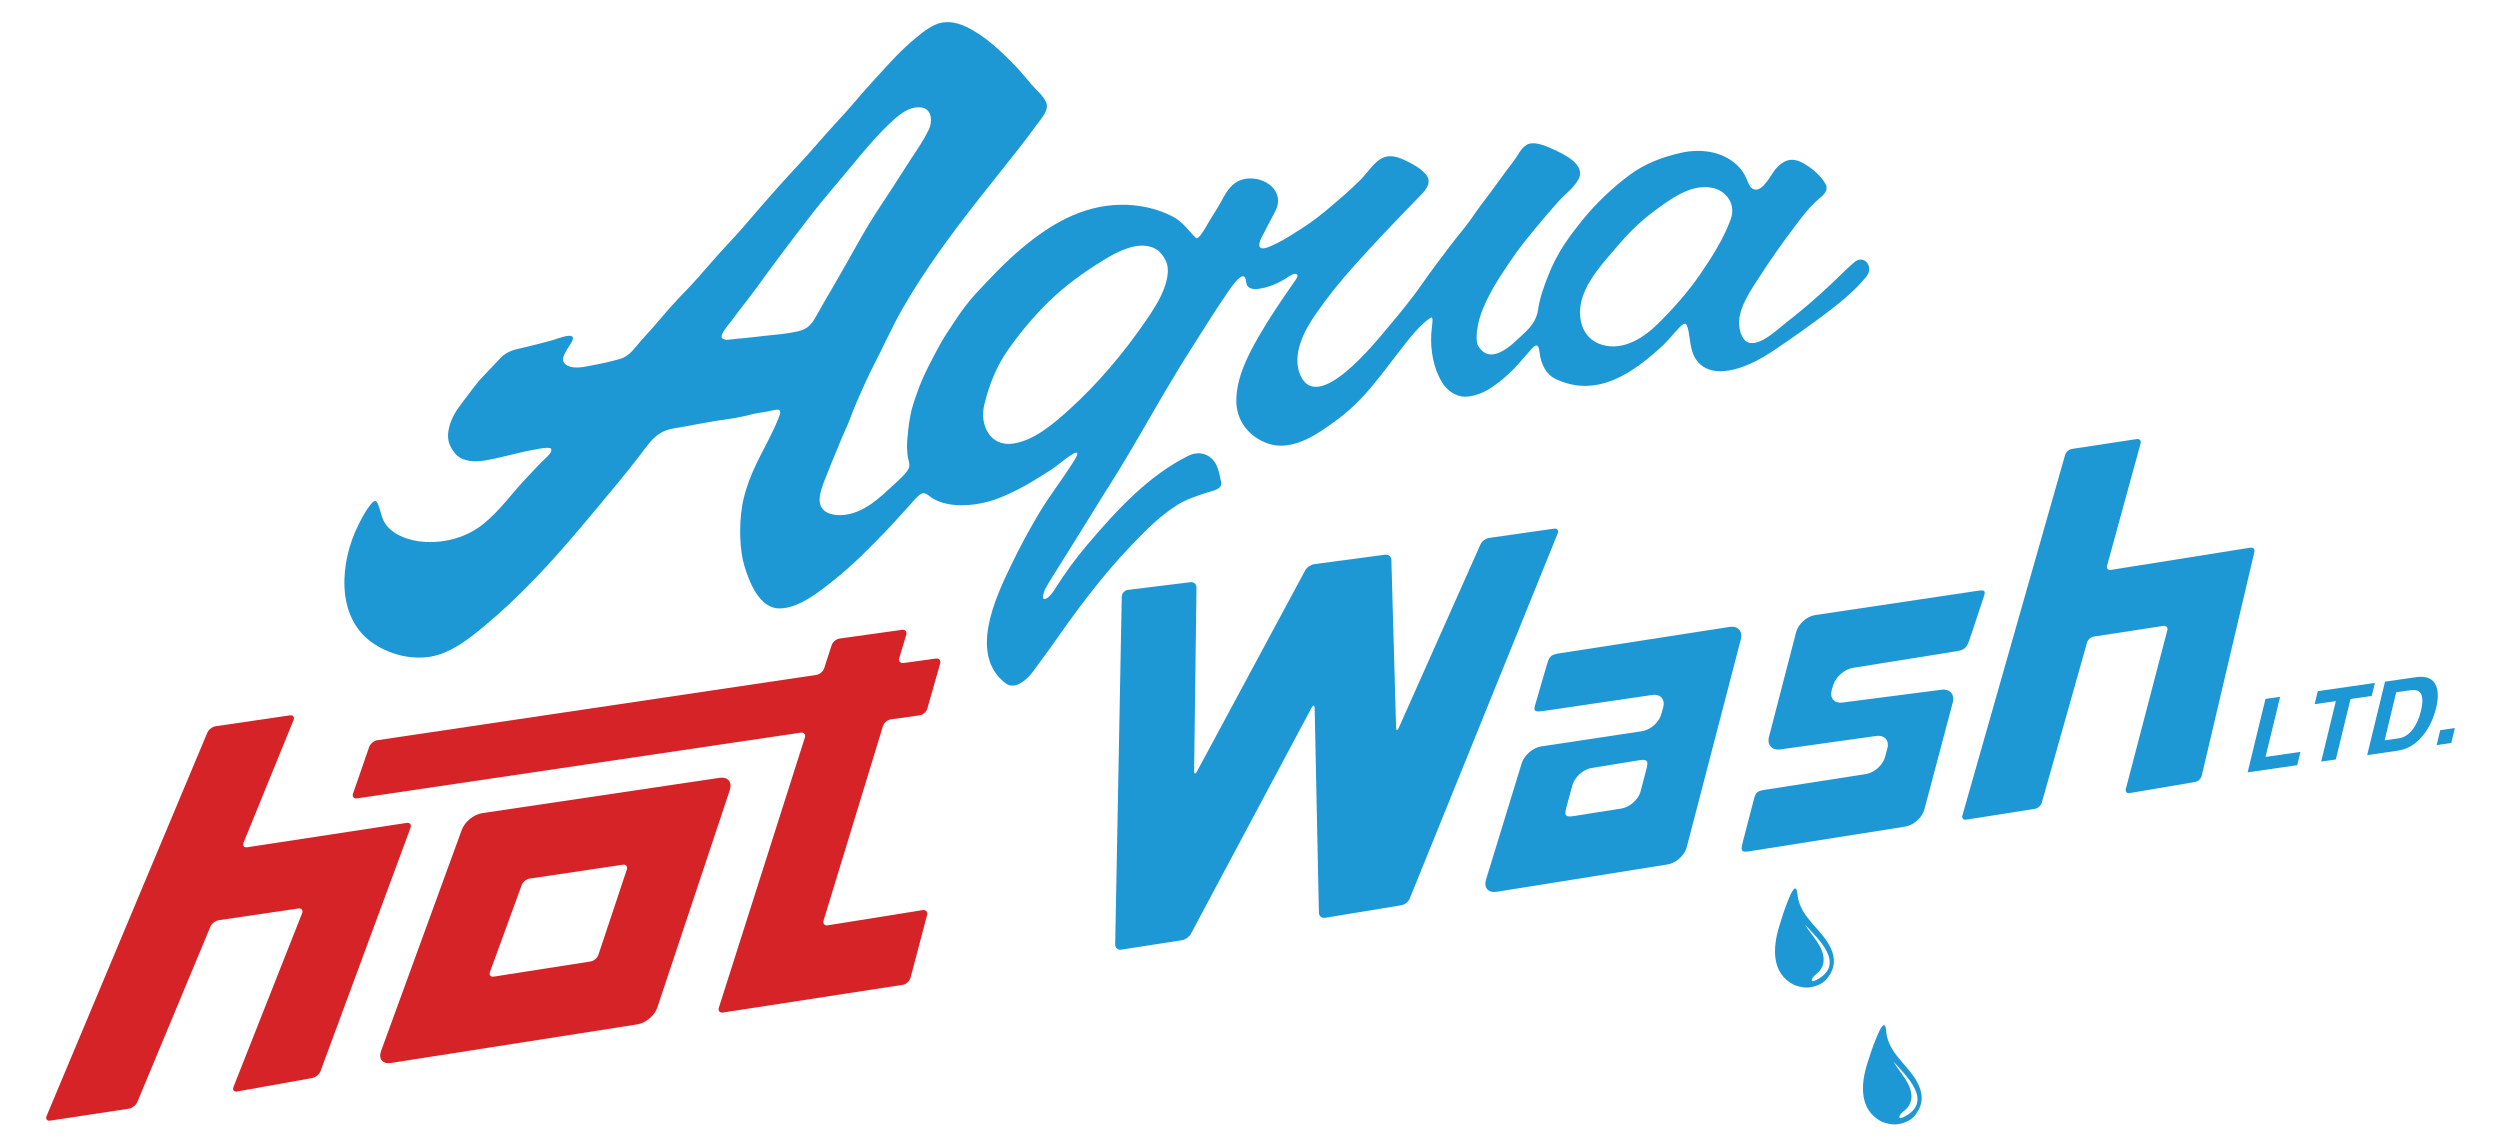
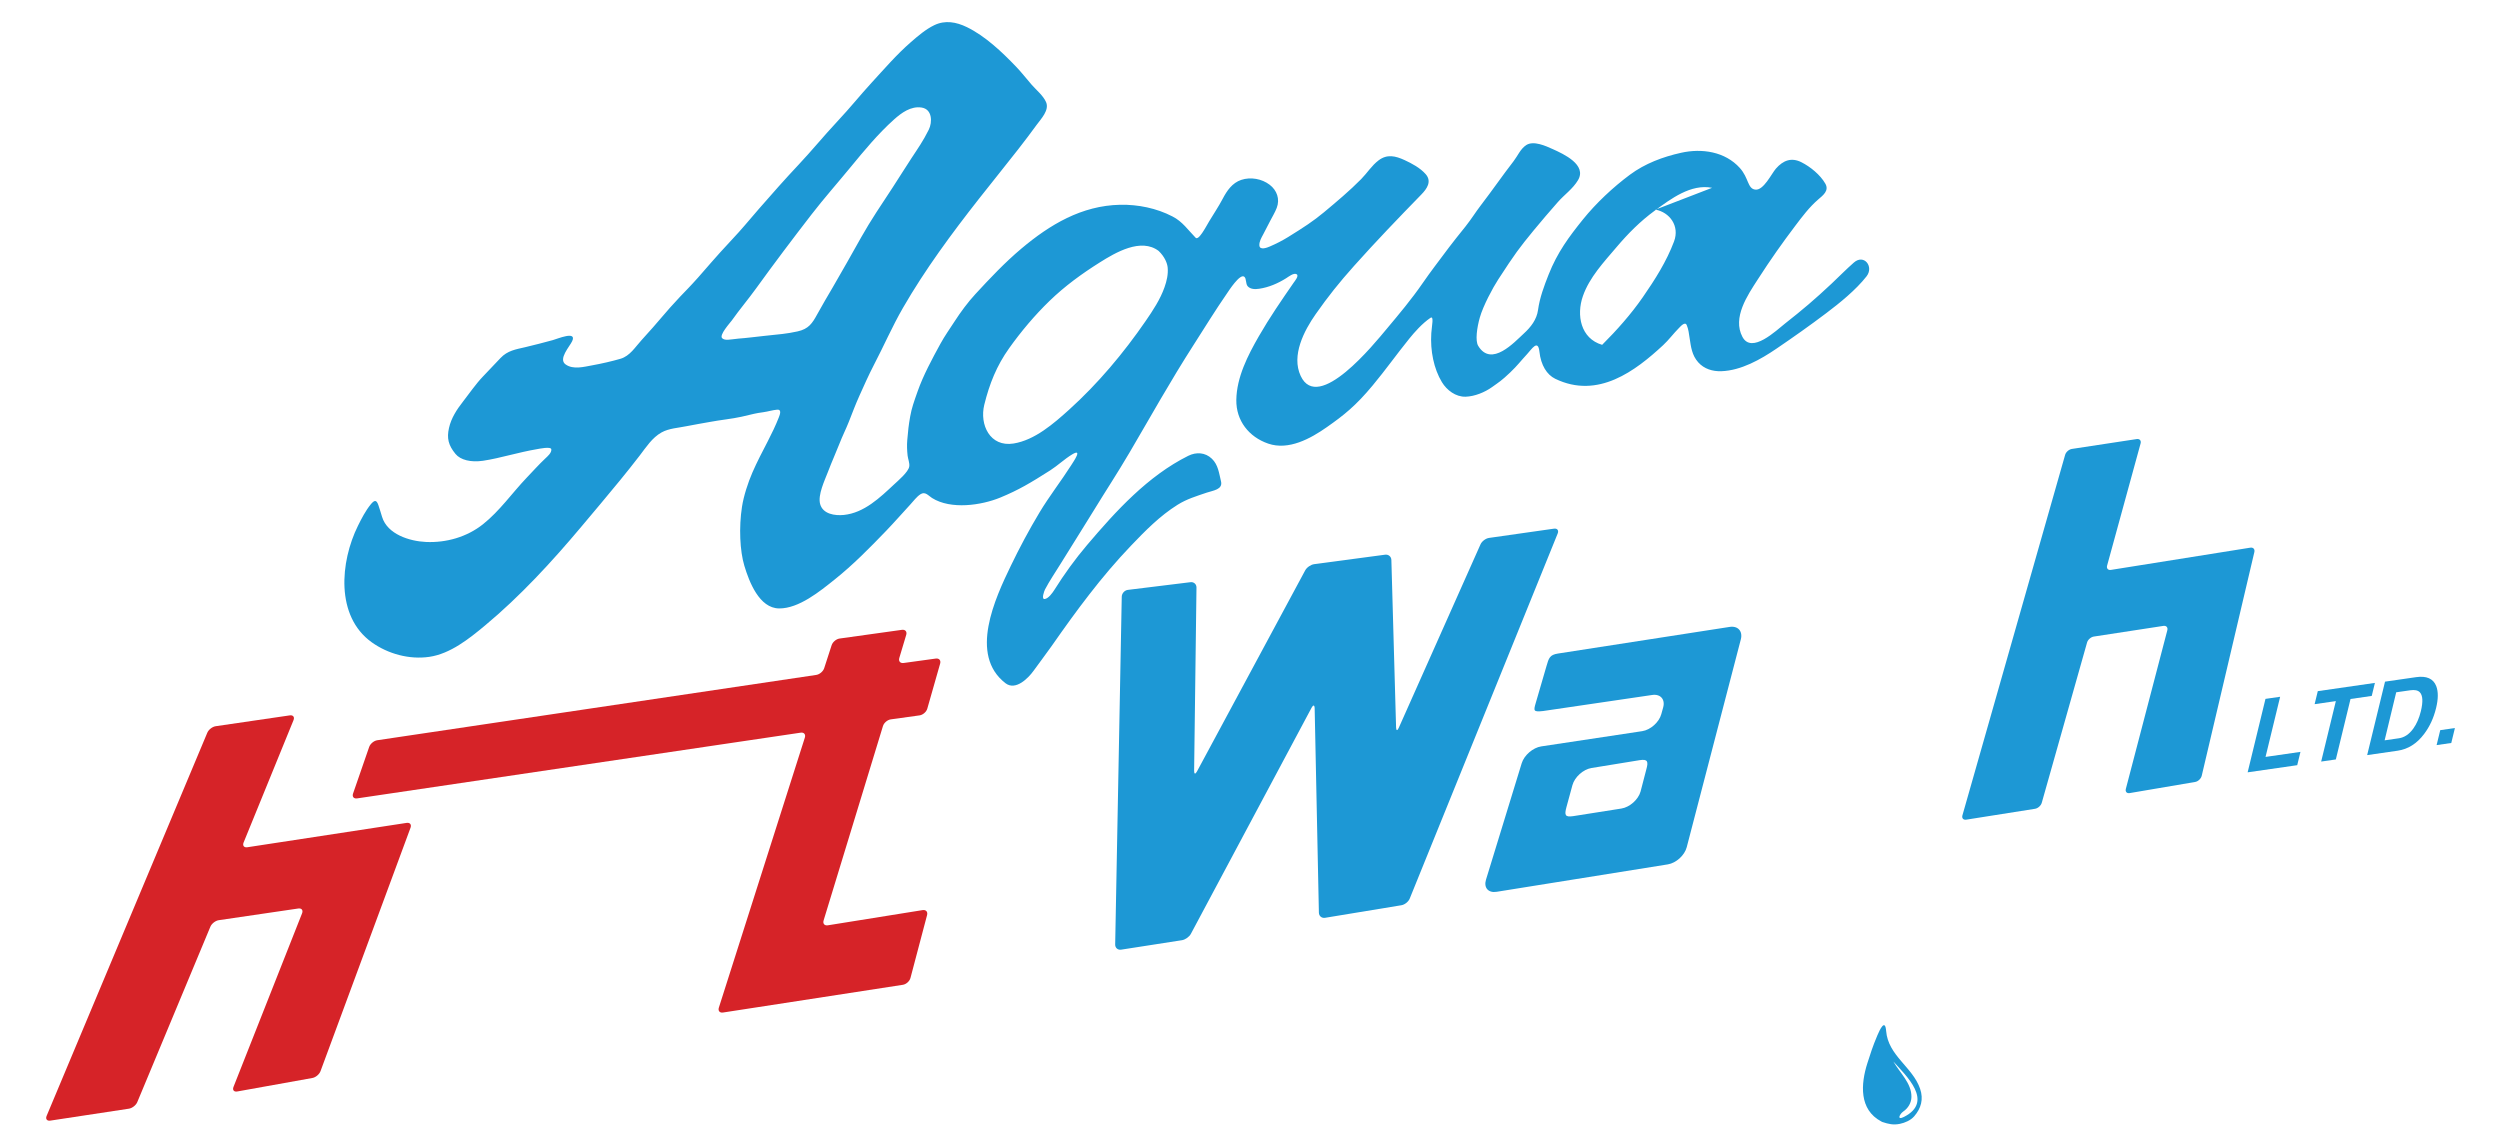
<svg xmlns="http://www.w3.org/2000/svg" version="1.0" id="Layer_1" x="0px" y="0px" viewBox="0 0 1200 550" xml:space="preserve">
  <g>
    <g>
-       <path fill-rule="evenodd" clip-rule="evenodd" fill="#1D98D5" d="M573.74,113.94c1.41,2.16,5.11-5.12,6.66-7.7 c2.18-3.64,4.5-7.04,6.48-10.81c2.04-3.88,4.58-7.64,8.93-9.09c4.51-1.5,9.86-0.53,13.63,2.34c3.49,2.66,5,6.9,3.4,11.08 c-0.84,2.18-2,4.04-3.07,6.12c-1.13,2.19-2.32,4.56-3.49,6.73c-0.83,1.53-1.92,3.41-1.78,5.23c0.19,2.45,3.8,1,5.03,0.47 c3.02-1.3,5.95-2.79,8.75-4.52c7.61-4.72,12.09-7.63,17.2-11.88c6.03-5.03,12.37-10.34,17.88-15.94c2.9-2.94,5.05-6.51,8.39-9.02 c4.1-3.08,8.09-2.1,12.43-0.11c3.53,1.62,7.53,3.78,10.13,6.74c3.09,3.51,0.61,7.06-2.11,9.83 c-10.94,11.23-21.8,22.52-32.25,34.22c-7.24,8.11-12.44,14.63-18.41,23.14c-5.58,7.95-11.81,19.88-7.21,29.69 c8.44,17.99,35.5-15.7,41.2-22.5c6.09-7.27,11.97-14.26,17.33-22.03c4-5.8,7.33-10.03,12.67-17.21c2.54-3.42,4.17-5.27,7.92-10.03 c3.06-3.88,4.74-6.75,7.26-10.03c6.02-7.85,10.39-14.3,15.8-21.28c1.99-2.56,3.29-5.94,6.11-7.76c3.5-2.25,9.4,0.46,12.71,1.96 c5.23,2.36,16.49,7.52,12.11,14.9c-2.47,4.17-6.55,6.95-9.69,10.53c-3.93,4.49-7.85,9-11.63,13.62 c-7.02,8.59-8.74,10.84-17.02,23.58c-2.55,3.92-7.21,12.58-8.81,18.26c-1.37,4.87-2.24,11.09-0.76,13.54 c6.33,10.48,17.45-1.86,21.88-5.9c3.36-3.07,6.21-6.7,6.84-11.32c0.8-5.88,2.9-11.47,5.07-16.97 c4.24-10.73,9.84-18.22,16.47-26.46c6.34-7.86,14.44-15.46,22.57-21.5c7.23-5.37,15.82-8.58,24.55-10.52 c9.98-2.24,21.13-0.57,28.2,7.28c4.36,4.84,3.63,9.96,7.45,10.4c3.96,0.46,7.76-7.67,9.89-10.1c3.44-3.92,7.4-5.49,12.24-3.04 c4.28,2.16,9.06,6.05,11.47,10.28c1.94,3.41-1.18,5.64-3.49,7.64c-4.18,3.61-7.66,8.23-10.97,12.62 c-6.26,8.3-11.63,15.85-18.06,25.84c-4.78,7.43-12.2,18.17-7.27,27.45c4.44,8.35,16.24-3.11,20.49-6.45 c8.44-6.63,14.27-11.58,22.29-19.11c3.59-3.37,7.02-6.91,10.73-10.15c4.85-4.23,9.69,1.99,6.06,6.64 c-5.11,6.53-12.86,12.79-19.42,17.73c-7.98,6.02-15.51,11.33-23.78,16.96c-7.65,5.21-17.02,10.52-26.51,10.85 c-4.15,0.14-8.24-1.08-11.07-4.25c-3.07-3.44-3.48-7.36-4.16-11.72c-0.31-2.03-0.54-4.26-1.37-6.16c-0.81-1.86-2.9,0.55-3.72,1.38 c-2.66,2.67-4.85,5.69-7.63,8.27c-13.21,12.24-31.23,26.07-51.78,16.11c-3.99-1.93-6.88-6.5-7.58-13.01 c-0.66-6.18-3.74-1.17-5.86,1.11c-2.98,3.21-4.75,5.62-8.18,8.88c-4.2,3.99-5.35,4.62-8.74,7.04c-3.43,2.45-8.3,4.46-12.66,4.59 c-4.71,0.14-9.02-3.12-11.37-7c-3.89-6.43-5.63-15.05-5.09-23.47c0.23-3.61,1.42-8.63-0.46-7.35c-3.92,2.67-7.61,6.86-10.11,9.95 c-6.14,7.6-11.3,14.92-17.55,22.43c-8.18,9.85-13.87,14.34-22.02,20.05c-7.83,5.49-18.34,11.28-28.15,7.9 c-9.29-3.2-15.44-11.02-15.3-20.96c0.15-10.88,5.53-21.4,10.84-30.62c5.11-8.89,10.93-17.35,16.76-25.77 c0.43-0.62,2.57-3.15,1.39-3.93c-1.37-0.9-4.05,1.27-5.1,1.92c-3.93,2.46-8.33,4.37-12.96,5.04c-1.82,0.26-4.09,0.3-5.44-1.18 c-1.12-1.22-0.53-3.7-1.68-4.61c-2.07-1.63-7.43,6.76-8.33,8.07c-5.49,7.92-10.53,16.16-15.72,24.25 c-11.72,18.26-20.77,34.65-30.97,52c-6.07,10.32-10.87,17.51-17.5,28.34c-5.23,8.54-10.6,16.97-15.85,25.48 c-2.43,3.94-5.15,7.91-7.28,12c-0.29,0.55-1.94,4.85-0.1,4.57c1.77-0.28,3.65-2.88,4.53-4.27c4.87-7.75,9.97-14.82,15.81-21.7 c13.83-16.3,29.12-33.08,48.49-42.75c3.86-1.93,8.18-1.7,11.39,1.39c3.04,2.92,3.42,6.99,4.37,10.85c0.97,3.95-3.84,4.39-6.81,5.4 c-4.97,1.7-9.57,3.04-14.08,5.87c-8.42,5.27-15.48,12.45-22.3,19.59c-7.12,7.45-13.75,15.29-20.05,23.44 c-6.26,8.08-11.54,15.42-18.06,24.75c-3.01,4.3-5.62,7.59-8.67,11.87c-2.51,3.51-8.61,9.72-13.47,5.98 c-17.66-13.6-5-40.72,2.58-56.43c4.18-8.67,8.76-17.24,13.71-25.49c4.69-7.82,10.34-15.03,15.24-22.72 c1.21-1.91,5.69-8.36,0.43-5.18c-3.72,2.25-6.85,5.31-10.5,7.64c-9.45,6.02-15.19,9.44-23.94,13.05 c-9.08,3.74-23.72,5.92-32.78,0.22c-1.83-1.15-3.29-3.31-5.6-1.78c-1.85,1.22-3.33,3.28-4.83,4.9 c-3.87,4.18-7.61,8.48-11.56,12.59c-7.86,8.17-15.88,16.33-24.75,23.41c-7.02,5.61-17.16,13.96-26.66,13.89 c-9.56-0.08-14.4-12.85-16.7-20.49c-2.14-7.13-2.66-18.43-1.13-28.3c0.8-5.2,2.89-11.61,5-16.46c2.21-5.09,4.82-10.05,7.37-14.98 c1.9-3.67,3.79-7.6,5.3-11.45c0.5-1.28,1.54-3.94-0.8-3.73c-2.22,0.2-4.43,0.92-6.65,1.22c-4.14,0.57-4.14,0.73-10.4,2.16 c-4.35,1-10.69,1.63-15.07,2.48c-3.75,0.72-7.53,1.26-11.27,2.05c-3.98,0.84-8.51,1.01-12.1,3.02 c-4.51,2.52-7.39,7.07-10.46,11.07c-3.07,4-6.22,7.94-9.41,11.85c-6.12,7.51-12.4,14.9-18.62,22.32 c-14.09,16.79-29.4,33.43-46.28,47.47c-7.61,6.33-16.62,13.54-26.71,15.01c-9.56,1.39-19.81-1.4-27.63-7 c-17.49-12.54-15.12-38.68-6.63-55.86c1.73-3.51,3.69-7.3,6.17-10.34c1.74-2.12,2.72-2.27,3.63,0.29c0.67,1.88,1.21,3.81,1.8,5.72 c2.56,8.39,13.23,11.68,21.03,12.04c9.79,0.46,19.73-2.39,27.43-8.52c8.01-6.37,13.96-14.99,20.99-22.36 c2.95-3.09,5.76-6.23,8.86-9.16c1.12-1.06,3.12-2.72,2.93-4.43c-0.16-1.48-5.95-0.23-6.8-0.09c-4.48,0.76-8.91,1.83-13.33,2.9 c-4.01,0.98-8.49,2.07-12.61,2.68c-5.93,0.88-10.89-0.39-13.26-3.28c-3.47-4.22-4.21-7.59-3.12-12.45 c1.07-4.78,3.76-8.89,6.74-12.69c3.13-4,6.1-8.42,9.61-12.07c2.81-2.92,5.58-5.85,8.36-8.8c3.4-3.61,7.34-4.17,11.98-5.25 c4.4-1.03,8.77-2.19,13.14-3.37c2.15-0.58,11.73-4.68,9.29,0.52c-1.23,2.63-6.78,8.55-3.16,11.14c3.69,2.64,8.87,1.14,12.87,0.43 c4.16-0.74,9.42-1.94,13.48-3.13c4.56-1.33,7.1-5.67,10.16-9c8.48-9.22,11.15-13.08,18.42-20.76c3.09-3.26,4.48-4.54,8.74-9.31 c3.33-3.74,8.29-9.69,15.51-17.39c6.42-6.84,7.56-8.56,13.73-15.62c6.21-7.11,12.43-14.17,18.91-21.05 c6.32-6.71,12.01-13.71,18.31-20.45c7.13-7.63,11.06-12.73,16.68-18.84c6.14-6.67,12.06-13.59,18.92-19.55 c3.44-3,7.1-6.15,11.23-8.15c5.22-2.53,10.58-1.54,15.65,0.92c8.82,4.3,16.85,11.92,23.61,18.97c2.64,2.75,4.97,5.78,7.47,8.65 c2.24,2.57,5.55,5.21,6.94,8.37c1.71,3.88-2.46,8.1-4.55,10.98c-2.84,3.91-5.77,7.76-8.74,11.58c-6.27,8.05-12.71,15.95-19,23.97 c-13.09,16.69-25.76,33.82-36.37,52.21c-5.2,9.01-9.29,18.49-14.1,27.68c-2.22,4.25-4.86,10.12-6.81,14.5 c-2.26,5.09-2.78,6.72-5.1,12.55c-1.47,3.71-2.83,6.23-4.71,11.01c-1.95,4.96-3.11,7.28-5.35,13.12 c-1.53,4.01-4.91,10.98-3.71,15.35c1.33,4.84,7.09,5.65,11.35,5.23c9.77-0.98,17.37-8.33,24.14-14.65 c1.91-1.78,6.84-5.95,7.28-8.56c0.28-1.65-0.59-3.6-0.78-5.24c-0.28-2.48-0.38-4.98-0.17-7.47c0.37-4.36,0.65-7.21,1.42-11.44 c0.74-4.09,1.75-6.83,3.57-12.01c2.68-7.63,7.01-15.64,10.89-22.74c2.15-3.93,4.42-7.04,6.84-10.8c2.89-4.47,6.31-9.12,9.94-13.06 c7.06-7.65,14.12-15.15,22.09-21.86c13.72-11.55,28.97-20.68,47.45-21.06c8.55-0.17,17.49,1.64,25.1,5.61 C567.53,106.27,570.45,110.61,573.74,113.94C574.18,113.82,573.74,113.94,573.74,113.94z M354.25,162.55 c4.13-0.3,8.41-0.87,12.53-1.31c7.08-0.76,10.73-0.98,16.04-2.16c5.29-1.17,7.07-3.83,9.52-8.35c2.39-4.41,4.81-8.37,7.32-12.71 c5.61-9.7,8.46-14.75,13.68-24.06c4.63-8.25,9.93-16.04,15.1-23.91c3.07-4.68,5.99-9.46,9.08-14.14c2.92-4.42,5.68-8.36,8.3-13.68 c1.76-3.56,1.72-9.77-3.4-10.6c-5.15-0.84-9.75,2.55-13.33,5.76c-7.67,6.89-14.25,14.87-20.78,22.81 c-6.25,7.61-12.78,14.98-18.8,22.77c-9.05,11.7-17.94,23.49-26.6,35.49c-3.76,5.21-7.93,10.11-11.64,15.36 c-0.78,1.1-6.29,7.09-4.59,8.56c1.42,1.24,3.57,0.57,7.62,0.17C354.24,162.55,354.33,162.54,354.25,162.55 C354.82,162.51,354.59,162.55,354.25,162.55C354.94,162.5,354.25,162.55,354.25,162.55z M821.8,90.15 c-10.17-2-19.83,5.33-27.53,10.97c-6.97,5.1-12.81,10.99-18.37,17.55c-6.08,7.18-12.94,14.41-16.11,23.46 c-3.2,9.13-1.09,20.35,9.24,23.39c10.27,3.02,20.18-3.52,27.15-10.47c7-6.98,13.89-14.73,19.51-22.85 c5.83-8.42,11.39-17.13,15-26.77c2.81-7.51-2.16-14.01-8.92-15.28C821.79,90.15,821.79,90.15,821.8,90.15 C820.59,89.92,821.8,90.15,821.8,90.15z M556.22,120.5c-8.5-6.53-20.79,0.72-28.33,5.47c-8.6,5.41-16.78,11.36-24.09,18.44 c-7.14,6.92-13.62,14.62-19.4,22.72c-6.02,8.44-9.46,17.1-11.94,27.13c-2.37,9.59,2.73,20.43,14.03,18.63 c10.17-1.62,19.29-9.57,26.68-16.24c13.86-12.52,26.16-27.19,36.74-42.56c3.51-5.1,7-10.36,9.07-16.24 c1.05-2.98,1.8-6.18,1.51-9.36c-0.18-2.07-1.38-5.19-4.3-8c0.05,0.04,0.1,0.08,0.15,0.12c-0.18-0.13-0.35-0.27-0.53-0.41 c0.03,0.02,0.06,0.05,0.09,0.07C556.02,120.35,556.11,120.43,556.22,120.5c-0.15-0.12-0.31-0.23-0.46-0.35 C555.91,120.26,556.09,120.37,556.22,120.5C554.94,119.52,556.22,120.5,556.22,120.5z" />
-       <path fill="#1D98D5" d="M879.46,456.8c-3.71-10.44-15.58-15.71-16.68-27.56c-0.57-6.11-3.05-0.64-4.22,2.22 c-2.15,5.27-3.19,8.78-4.57,13.29c-3.09,10.13-3.79,22.39,7.01,27.92c0.29,0.16,0.29,0.16,0.5,0.25c3.07,0.97,5.34,1.47,8.48,0.78 c2.41-0.53,5.13-1.75,6.78-3.7C880.04,466.16,881.22,461.77,879.46,456.8z M871.84,470.4c-3.44,1.8-2.14-1.33-0.29-2.63 c2.29-1.61,3.79-4.19,3.8-7.02c0.02-6.62-5.84-11.58-8.87-16.87c1.52,2.65-0.12-0.13,0,0C872.53,450.5,886.38,462.81,871.84,470.4 z" />
+       <path fill-rule="evenodd" clip-rule="evenodd" fill="#1D98D5" d="M573.74,113.94c1.41,2.16,5.11-5.12,6.66-7.7 c2.18-3.64,4.5-7.04,6.48-10.81c2.04-3.88,4.58-7.64,8.93-9.09c4.51-1.5,9.86-0.53,13.63,2.34c3.49,2.66,5,6.9,3.4,11.08 c-0.84,2.18-2,4.04-3.07,6.12c-1.13,2.19-2.32,4.56-3.49,6.73c-0.83,1.53-1.92,3.41-1.78,5.23c0.19,2.45,3.8,1,5.03,0.47 c3.02-1.3,5.95-2.79,8.75-4.52c7.61-4.72,12.09-7.63,17.2-11.88c6.03-5.03,12.37-10.34,17.88-15.94c2.9-2.94,5.05-6.51,8.39-9.02 c4.1-3.08,8.09-2.1,12.43-0.11c3.53,1.62,7.53,3.78,10.13,6.74c3.09,3.51,0.61,7.06-2.11,9.83 c-10.94,11.23-21.8,22.52-32.25,34.22c-7.24,8.11-12.44,14.63-18.41,23.14c-5.58,7.95-11.81,19.88-7.21,29.69 c8.44,17.99,35.5-15.7,41.2-22.5c6.09-7.27,11.97-14.26,17.33-22.03c4-5.8,7.33-10.03,12.67-17.21c2.54-3.42,4.17-5.27,7.92-10.03 c3.06-3.88,4.74-6.75,7.26-10.03c6.02-7.85,10.39-14.3,15.8-21.28c1.99-2.56,3.29-5.94,6.11-7.76c3.5-2.25,9.4,0.46,12.71,1.96 c5.23,2.36,16.49,7.52,12.11,14.9c-2.47,4.17-6.55,6.95-9.69,10.53c-3.93,4.49-7.85,9-11.63,13.62 c-7.02,8.59-8.74,10.84-17.02,23.58c-2.55,3.92-7.21,12.58-8.81,18.26c-1.37,4.87-2.24,11.09-0.76,13.54 c6.33,10.48,17.45-1.86,21.88-5.9c3.36-3.07,6.21-6.7,6.84-11.32c0.8-5.88,2.9-11.47,5.07-16.97 c4.24-10.73,9.84-18.22,16.47-26.46c6.34-7.86,14.44-15.46,22.57-21.5c7.23-5.37,15.82-8.58,24.55-10.52 c9.98-2.24,21.13-0.57,28.2,7.28c4.36,4.84,3.63,9.96,7.45,10.4c3.96,0.46,7.76-7.67,9.89-10.1c3.44-3.92,7.4-5.49,12.24-3.04 c4.28,2.16,9.06,6.05,11.47,10.28c1.94,3.41-1.18,5.64-3.49,7.64c-4.18,3.61-7.66,8.23-10.97,12.62 c-6.26,8.3-11.63,15.85-18.06,25.84c-4.78,7.43-12.2,18.17-7.27,27.45c4.44,8.35,16.24-3.11,20.49-6.45 c8.44-6.63,14.27-11.58,22.29-19.11c3.59-3.37,7.02-6.91,10.73-10.15c4.85-4.23,9.69,1.99,6.06,6.64 c-5.11,6.53-12.86,12.79-19.42,17.73c-7.98,6.02-15.51,11.33-23.78,16.96c-7.65,5.21-17.02,10.52-26.51,10.85 c-4.15,0.14-8.24-1.08-11.07-4.25c-3.07-3.44-3.48-7.36-4.16-11.72c-0.31-2.03-0.54-4.26-1.37-6.16c-0.81-1.86-2.9,0.55-3.72,1.38 c-2.66,2.67-4.85,5.69-7.63,8.27c-13.21,12.24-31.23,26.07-51.78,16.11c-3.99-1.93-6.88-6.5-7.58-13.01 c-0.66-6.18-3.74-1.17-5.86,1.11c-2.98,3.21-4.75,5.62-8.18,8.88c-4.2,3.99-5.35,4.62-8.74,7.04c-3.43,2.45-8.3,4.46-12.66,4.59 c-4.71,0.14-9.02-3.12-11.37-7c-3.89-6.43-5.63-15.05-5.09-23.47c0.23-3.61,1.42-8.63-0.46-7.35c-3.92,2.67-7.61,6.86-10.11,9.95 c-6.14,7.6-11.3,14.92-17.55,22.43c-8.18,9.85-13.87,14.34-22.02,20.05c-7.83,5.49-18.34,11.28-28.15,7.9 c-9.29-3.2-15.44-11.02-15.3-20.96c0.15-10.88,5.53-21.4,10.84-30.62c5.11-8.89,10.93-17.35,16.76-25.77 c0.43-0.62,2.57-3.15,1.39-3.93c-1.37-0.9-4.05,1.27-5.1,1.92c-3.93,2.46-8.33,4.37-12.96,5.04c-1.82,0.26-4.09,0.3-5.44-1.18 c-1.12-1.22-0.53-3.7-1.68-4.61c-2.07-1.63-7.43,6.76-8.33,8.07c-5.49,7.92-10.53,16.16-15.72,24.25 c-11.72,18.26-20.77,34.65-30.97,52c-6.07,10.32-10.87,17.51-17.5,28.34c-5.23,8.54-10.6,16.97-15.85,25.48 c-2.43,3.94-5.15,7.91-7.28,12c-0.29,0.55-1.94,4.85-0.1,4.57c1.77-0.28,3.65-2.88,4.53-4.27c4.87-7.75,9.97-14.82,15.81-21.7 c13.83-16.3,29.12-33.08,48.49-42.75c3.86-1.93,8.18-1.7,11.39,1.39c3.04,2.92,3.42,6.99,4.37,10.85c0.97,3.95-3.84,4.39-6.81,5.4 c-4.97,1.7-9.57,3.04-14.08,5.87c-8.42,5.27-15.48,12.45-22.3,19.59c-7.12,7.45-13.75,15.29-20.05,23.44 c-6.26,8.08-11.54,15.42-18.06,24.75c-3.01,4.3-5.62,7.59-8.67,11.87c-2.51,3.51-8.61,9.72-13.47,5.98 c-17.66-13.6-5-40.72,2.58-56.43c4.18-8.67,8.76-17.24,13.71-25.49c4.69-7.82,10.34-15.03,15.24-22.72 c1.21-1.91,5.69-8.36,0.43-5.18c-3.72,2.25-6.85,5.31-10.5,7.64c-9.45,6.02-15.19,9.44-23.94,13.05 c-9.08,3.74-23.72,5.92-32.78,0.22c-1.83-1.15-3.29-3.31-5.6-1.78c-1.85,1.22-3.33,3.28-4.83,4.9 c-3.87,4.18-7.61,8.48-11.56,12.59c-7.86,8.17-15.88,16.33-24.75,23.41c-7.02,5.61-17.16,13.96-26.66,13.89 c-9.56-0.08-14.4-12.85-16.7-20.49c-2.14-7.13-2.66-18.43-1.13-28.3c0.8-5.2,2.89-11.61,5-16.46c2.21-5.09,4.82-10.05,7.37-14.98 c1.9-3.67,3.79-7.6,5.3-11.45c0.5-1.28,1.54-3.94-0.8-3.73c-2.22,0.2-4.43,0.92-6.65,1.22c-4.14,0.57-4.14,0.73-10.4,2.16 c-4.35,1-10.69,1.63-15.07,2.48c-3.75,0.72-7.53,1.26-11.27,2.05c-3.98,0.84-8.51,1.01-12.1,3.02 c-4.51,2.52-7.39,7.07-10.46,11.07c-3.07,4-6.22,7.94-9.41,11.85c-6.12,7.51-12.4,14.9-18.62,22.32 c-14.09,16.79-29.4,33.43-46.28,47.47c-7.61,6.33-16.62,13.54-26.71,15.01c-9.56,1.39-19.81-1.4-27.63-7 c-17.49-12.54-15.12-38.68-6.63-55.86c1.73-3.51,3.69-7.3,6.17-10.34c1.74-2.12,2.72-2.27,3.63,0.29c0.67,1.88,1.21,3.81,1.8,5.72 c2.56,8.39,13.23,11.68,21.03,12.04c9.79,0.46,19.73-2.39,27.43-8.52c8.01-6.37,13.96-14.99,20.99-22.36 c2.95-3.09,5.76-6.23,8.86-9.16c1.12-1.06,3.12-2.72,2.93-4.43c-0.16-1.48-5.95-0.23-6.8-0.09c-4.48,0.76-8.91,1.83-13.33,2.9 c-4.01,0.98-8.49,2.07-12.61,2.68c-5.93,0.88-10.89-0.39-13.26-3.28c-3.47-4.22-4.21-7.59-3.12-12.45 c1.07-4.78,3.76-8.89,6.74-12.69c3.13-4,6.1-8.42,9.61-12.07c2.81-2.92,5.58-5.85,8.36-8.8c3.4-3.61,7.34-4.17,11.98-5.25 c4.4-1.03,8.77-2.19,13.14-3.37c2.15-0.58,11.73-4.68,9.29,0.52c-1.23,2.63-6.78,8.55-3.16,11.14c3.69,2.64,8.87,1.14,12.87,0.43 c4.16-0.74,9.42-1.94,13.48-3.13c4.56-1.33,7.1-5.67,10.16-9c8.48-9.22,11.15-13.08,18.42-20.76c3.09-3.26,4.48-4.54,8.74-9.31 c3.33-3.74,8.29-9.69,15.51-17.39c6.42-6.84,7.56-8.56,13.73-15.62c6.21-7.11,12.43-14.17,18.91-21.05 c6.32-6.71,12.01-13.71,18.31-20.45c7.13-7.63,11.06-12.73,16.68-18.84c6.14-6.67,12.06-13.59,18.92-19.55 c3.44-3,7.1-6.15,11.23-8.15c5.22-2.53,10.58-1.54,15.65,0.92c8.82,4.3,16.85,11.92,23.61,18.97c2.64,2.75,4.97,5.78,7.47,8.65 c2.24,2.57,5.55,5.21,6.94,8.37c1.71,3.88-2.46,8.1-4.55,10.98c-2.84,3.91-5.77,7.76-8.74,11.58c-6.27,8.05-12.71,15.95-19,23.97 c-13.09,16.69-25.76,33.82-36.37,52.21c-5.2,9.01-9.29,18.49-14.1,27.68c-2.22,4.25-4.86,10.12-6.81,14.5 c-2.26,5.09-2.78,6.72-5.1,12.55c-1.47,3.71-2.83,6.23-4.71,11.01c-1.95,4.96-3.11,7.28-5.35,13.12 c-1.53,4.01-4.91,10.98-3.71,15.35c1.33,4.84,7.09,5.65,11.35,5.23c9.77-0.98,17.37-8.33,24.14-14.65 c1.91-1.78,6.84-5.95,7.28-8.56c0.28-1.65-0.59-3.6-0.78-5.24c-0.28-2.48-0.38-4.98-0.17-7.47c0.37-4.36,0.65-7.21,1.42-11.44 c0.74-4.09,1.75-6.83,3.57-12.01c2.68-7.63,7.01-15.64,10.89-22.74c2.15-3.93,4.42-7.04,6.84-10.8c2.89-4.47,6.31-9.12,9.94-13.06 c7.06-7.65,14.12-15.15,22.09-21.86c13.72-11.55,28.97-20.68,47.45-21.06c8.55-0.17,17.49,1.64,25.1,5.61 C567.53,106.27,570.45,110.61,573.74,113.94C574.18,113.82,573.74,113.94,573.74,113.94z M354.25,162.55 c4.13-0.3,8.41-0.87,12.53-1.31c7.08-0.76,10.73-0.98,16.04-2.16c5.29-1.17,7.07-3.83,9.52-8.35c2.39-4.41,4.81-8.37,7.32-12.71 c5.61-9.7,8.46-14.75,13.68-24.06c4.63-8.25,9.93-16.04,15.1-23.91c3.07-4.68,5.99-9.46,9.08-14.14c2.92-4.42,5.68-8.36,8.3-13.68 c1.76-3.56,1.72-9.77-3.4-10.6c-5.15-0.84-9.75,2.55-13.33,5.76c-7.67,6.89-14.25,14.87-20.78,22.81 c-6.25,7.61-12.78,14.98-18.8,22.77c-9.05,11.7-17.94,23.49-26.6,35.49c-3.76,5.21-7.93,10.11-11.64,15.36 c-0.78,1.1-6.29,7.09-4.59,8.56c1.42,1.24,3.57,0.57,7.62,0.17C354.24,162.55,354.33,162.54,354.25,162.55 C354.82,162.51,354.59,162.55,354.25,162.55C354.94,162.5,354.25,162.55,354.25,162.55z M821.8,90.15 c-10.17-2-19.83,5.33-27.53,10.97c-6.97,5.1-12.81,10.99-18.37,17.55c-6.08,7.18-12.94,14.41-16.11,23.46 c-3.2,9.13-1.09,20.35,9.24,23.39c7-6.98,13.89-14.73,19.51-22.85 c5.83-8.42,11.39-17.13,15-26.77c2.81-7.51-2.16-14.01-8.92-15.28C821.79,90.15,821.79,90.15,821.8,90.15 C820.59,89.92,821.8,90.15,821.8,90.15z M556.22,120.5c-8.5-6.53-20.79,0.72-28.33,5.47c-8.6,5.41-16.78,11.36-24.09,18.44 c-7.14,6.92-13.62,14.62-19.4,22.72c-6.02,8.44-9.46,17.1-11.94,27.13c-2.37,9.59,2.73,20.43,14.03,18.63 c10.17-1.62,19.29-9.57,26.68-16.24c13.86-12.52,26.16-27.19,36.74-42.56c3.51-5.1,7-10.36,9.07-16.24 c1.05-2.98,1.8-6.18,1.51-9.36c-0.18-2.07-1.38-5.19-4.3-8c0.05,0.04,0.1,0.08,0.15,0.12c-0.18-0.13-0.35-0.27-0.53-0.41 c0.03,0.02,0.06,0.05,0.09,0.07C556.02,120.35,556.11,120.43,556.22,120.5c-0.15-0.12-0.31-0.23-0.46-0.35 C555.91,120.26,556.09,120.37,556.22,120.5C554.94,119.52,556.22,120.5,556.22,120.5z" />
      <path fill="#1D98D5" d="M538.44,286.42c0.03-1.61,1.36-3.09,2.96-3.28l30.04-3.69c1.6-0.2,2.89,0.96,2.87,2.57l-1.13,87.96 c-0.02,1.61,0.58,1.77,1.35,0.35l51.97-96.56c0.76-1.42,2.69-2.75,4.29-2.97l34.09-4.55c1.6-0.21,2.94,0.93,2.98,2.54l2.26,80.36 c0.04,1.61,0.62,1.72,1.27,0.25l39.26-88.12c0.65-1.47,2.49-2.86,4.09-3.08l31.16-4.44c1.59-0.23,2.4,0.81,1.8,2.3l-71.03,175.26 c-0.6,1.49-2.4,2.93-3.99,3.19l-36.66,6.04c-1.59,0.26-2.91-0.84-2.95-2.45l-2.03-98.12c-0.03-1.61-0.68-1.76-1.44-0.34 l-57.99,108.63c-0.76,1.42-2.68,2.78-4.27,3.03l-29.21,4.54c-1.59,0.25-2.87-0.87-2.84-2.48L538.44,286.42z" />
      <g>
        <path fill="#D62328" d="M99.51,351.7c0.62-1.48,2.44-2.89,4.03-3.12l35.56-5.2c1.59-0.23,2.4,0.8,1.79,2.29l-23.96,58.74 c-0.61,1.49,0.2,2.51,1.79,2.27l76.46-11.69c1.59-0.24,2.43,0.79,1.88,2.3l-43.22,116.88c-0.56,1.51-2.31,2.98-3.89,3.26 l-36.07,6.48c-1.58,0.29-2.4-0.71-1.8-2.2l32.92-83.33c0.59-1.5-0.23-2.53-1.82-2.3L105,441.69c-1.59,0.23-3.4,1.64-4.02,3.13 l-35.09,84.21c-0.62,1.48-2.43,2.9-4.02,3.14l-37.73,5.73c-1.59,0.24-2.38-0.78-1.76-2.26L99.51,351.7z" />
        <path fill="#D62328" d="M181.06,355.32c-1.59,0.24-3.32,1.68-3.85,3.2l-7.74,22.37c-0.53,1.52,0.34,2.57,1.94,2.34l212.91-31.55 c1.59-0.24,2.49,0.83,2.01,2.36l-41.28,129.63c-0.49,1.53,0.41,2.59,2,2.34l86.33-13.31c1.59-0.25,3.23-1.72,3.64-3.27 l7.98-30.21c0.41-1.56-0.55-2.62-2.14-2.37l-45.5,7.3c-1.59,0.25-2.5-0.8-2.03-2.33l28.49-93.32c0.47-1.54,2.16-2.98,3.75-3.2 l13.83-1.92c1.59-0.22,3.26-1.67,3.7-3.22l6.17-21.64c0.44-1.55-0.5-2.63-2.09-2.41l-15.46,2.13c-1.59,0.22-2.52-0.86-2.06-2.4 l3.33-11.12c0.46-1.54-0.46-2.62-2.06-2.4l-29.94,4.18c-1.59,0.22-3.3,1.66-3.8,3.19l-3.58,11.05c-0.5,1.53-2.2,2.98-3.79,3.22 L181.06,355.32z" />
-         <path fill="#D62328" d="M345.39,373.36l-113.97,16.95c-3.98,0.59-8.36,4.17-9.74,7.95l-38.77,106.23 c-1.38,3.78,0.75,6.36,4.72,5.74l118.34-18.54c3.98-0.62,8.27-4.25,9.54-8.07l34.8-104.4 C351.58,375.4,349.36,372.77,345.39,373.36z M300.87,417.37l-13.65,40.96c-0.5,1.5-2.18,2.92-3.74,3.17l-46.43,7.27 c-1.56,0.25-2.39-0.77-1.85-2.25l15.21-41.68c0.54-1.48,2.26-2.89,3.82-3.12l44.72-6.65 C300.5,414.84,301.37,415.87,300.87,417.37z" />
      </g>
      <path fill="#1D98D5" d="M991.26,218.34c0.38-1.36,1.84-2.64,3.24-2.85l31.13-4.74c1.39-0.21,2.23,0.73,1.86,2.09l-16.08,58.64 c-0.37,1.36,0.46,2.3,1.85,2.07l66.89-10.67c1.39-0.22,2.26,0.72,1.94,2.1l-25.26,107.37c-0.33,1.38-1.72,2.72-3.1,2.98 l-31.47,5.35c-1.38,0.26-2.22-0.65-1.86-2.01l19.91-76.14c0.36-1.37-0.49-2.31-1.88-2.1l-33.41,5.12 c-1.39,0.21-2.85,1.5-3.23,2.85l-21.75,76.95c-0.38,1.36-1.84,2.65-3.23,2.87l-33.02,5.22c-1.39,0.22-2.21-0.71-1.83-2.06 L991.26,218.34z" />
      <g>
        <path fill="#1D98D5" d="M1094.47,334.45l-7.01,28.87l16.76-2.42l-1.55,6.39l-23.8,3.43l8.56-35.26L1094.47,334.45z" />
        <path fill="#1D98D5" d="M1128.25,335.51l-7.05,29.02l-7.04,1.02l7.05-29.02l-10.19,1.47l1.52-6.25l27.42-3.96l-1.52,6.25 L1128.25,335.51z" />
        <path fill="#1D98D5" d="M1136.24,362.45l8.57-35.26l14.88-2.15c5.07-0.73,8.3,0.7,9.7,4.29c1.02,2.63,1,6.15-0.07,10.53 c-1.15,4.75-3.07,8.9-5.74,12.44c-3.48,4.64-7.73,7.32-12.74,8.04L1136.24,362.45z M1150.18,332.3l-5.56,23.06l6.85-0.99 c2.63-0.38,4.92-1.91,6.87-4.59c1.63-2.26,2.85-5.04,3.66-8.34c1.11-4.58,0.96-7.62-0.46-9.12c-0.91-0.97-2.45-1.31-4.61-0.99 L1150.18,332.3z" />
        <path fill="#1D98D5" d="M1178.36,349.45l-1.75,7.18l-7.04,1.02l1.75-7.18L1178.36,349.45z" />
      </g>
-       <path fill="#1D98D5" d="M951.81,287.64c1.35-3.79,1.53-4.68-2.45-4.07l-78.15,11.67c-3.98,0.61-8.06,4.29-9.07,8.18l-13.03,50.25 c-1.01,3.89,1.42,6.62,5.41,6.06l46.07-6.47c3.98-0.56,6.38,2.16,5.33,6.04l-1.09,4.05c-1.05,3.88-5.16,7.56-9.13,8.18 l-48.53,7.57c-3.97,0.62-4.49,1.29-5.46,5.19l-5.11,19.62c-0.97,3.9-1.25,5.39,2.72,4.77l75.28-11.93c3.97-0.63,8.07-4.32,9.1-8.2 l13.62-51.35c1.03-3.89-1.39-6.65-5.38-6.13l-47.54,6.15c-3.99,0.51-6.3-2.21-5.14-6.06l0.73-2.42c1.17-3.85,5.37-7.52,9.34-8.16 l49.94-8.01c3.97-0.64,4.81-1.9,6.16-5.7L951.81,287.64z" />
      <path fill="#1D98D5" d="M830.22,300.92l-82.41,12.78c-3.97,0.62-4.39,2.19-5.51,6.06l-5.12,17.59c-1.12,3.86-1.25,4.49,3.59,3.93 l52.27-7.69c3.98-0.59,6.36,2.1,5.28,5.98l-0.9,3.25c-1.07,3.88-5.2,7.54-9.18,8.14l-48.44,7.31c-3.98,0.6-8.2,4.24-9.38,8.08 l-17.14,55.89c-1.18,3.84,1.1,6.47,5.08,5.83l82.21-13.17c3.97-0.64,8.05-4.34,9.06-8.23l25.98-99.81 C836.61,302.97,834.19,300.29,830.22,300.92z M790.21,369.4l-2.74,10.54c-1.08,3.87-5.23,7.54-9.2,8.16l-23.08,3.64 c-3.97,0.61-4.34-0.45-3.29-4.34l2.86-10.5c1.05-3.88,5.16-7.6,9.13-8.25l23.1-3.76C790.96,364.25,791.3,365.53,790.21,369.4z" />
      <path fill="#1D98D5" d="M921.66,522.65c-3.57-10.48-15.36-15.92-16.31-27.77c-0.49-6.12-3.04-0.68-4.24,2.16 c-2.22,5.24-3.31,8.74-4.75,13.23c-3.22,10.09-4.08,22.34,6.64,28.02c0.29,0.17,0.29,0.17,0.5,0.26c3.06,1.01,5.32,1.54,8.47,0.89 c2.42-0.5,5.15-1.68,6.83-3.6C922.12,532.01,923.36,527.65,921.66,522.65z M913.86,536.14c-3.46,1.75-2.13-1.35-0.26-2.64 c2.31-1.58,3.85-4.14,3.89-6.97c0.11-6.62-5.68-11.66-8.65-16.99c1.49,2.67-0.12-0.13,0,0 C914.82,516.26,928.5,528.75,913.86,536.14z" />
    </g>
  </g>
</svg>